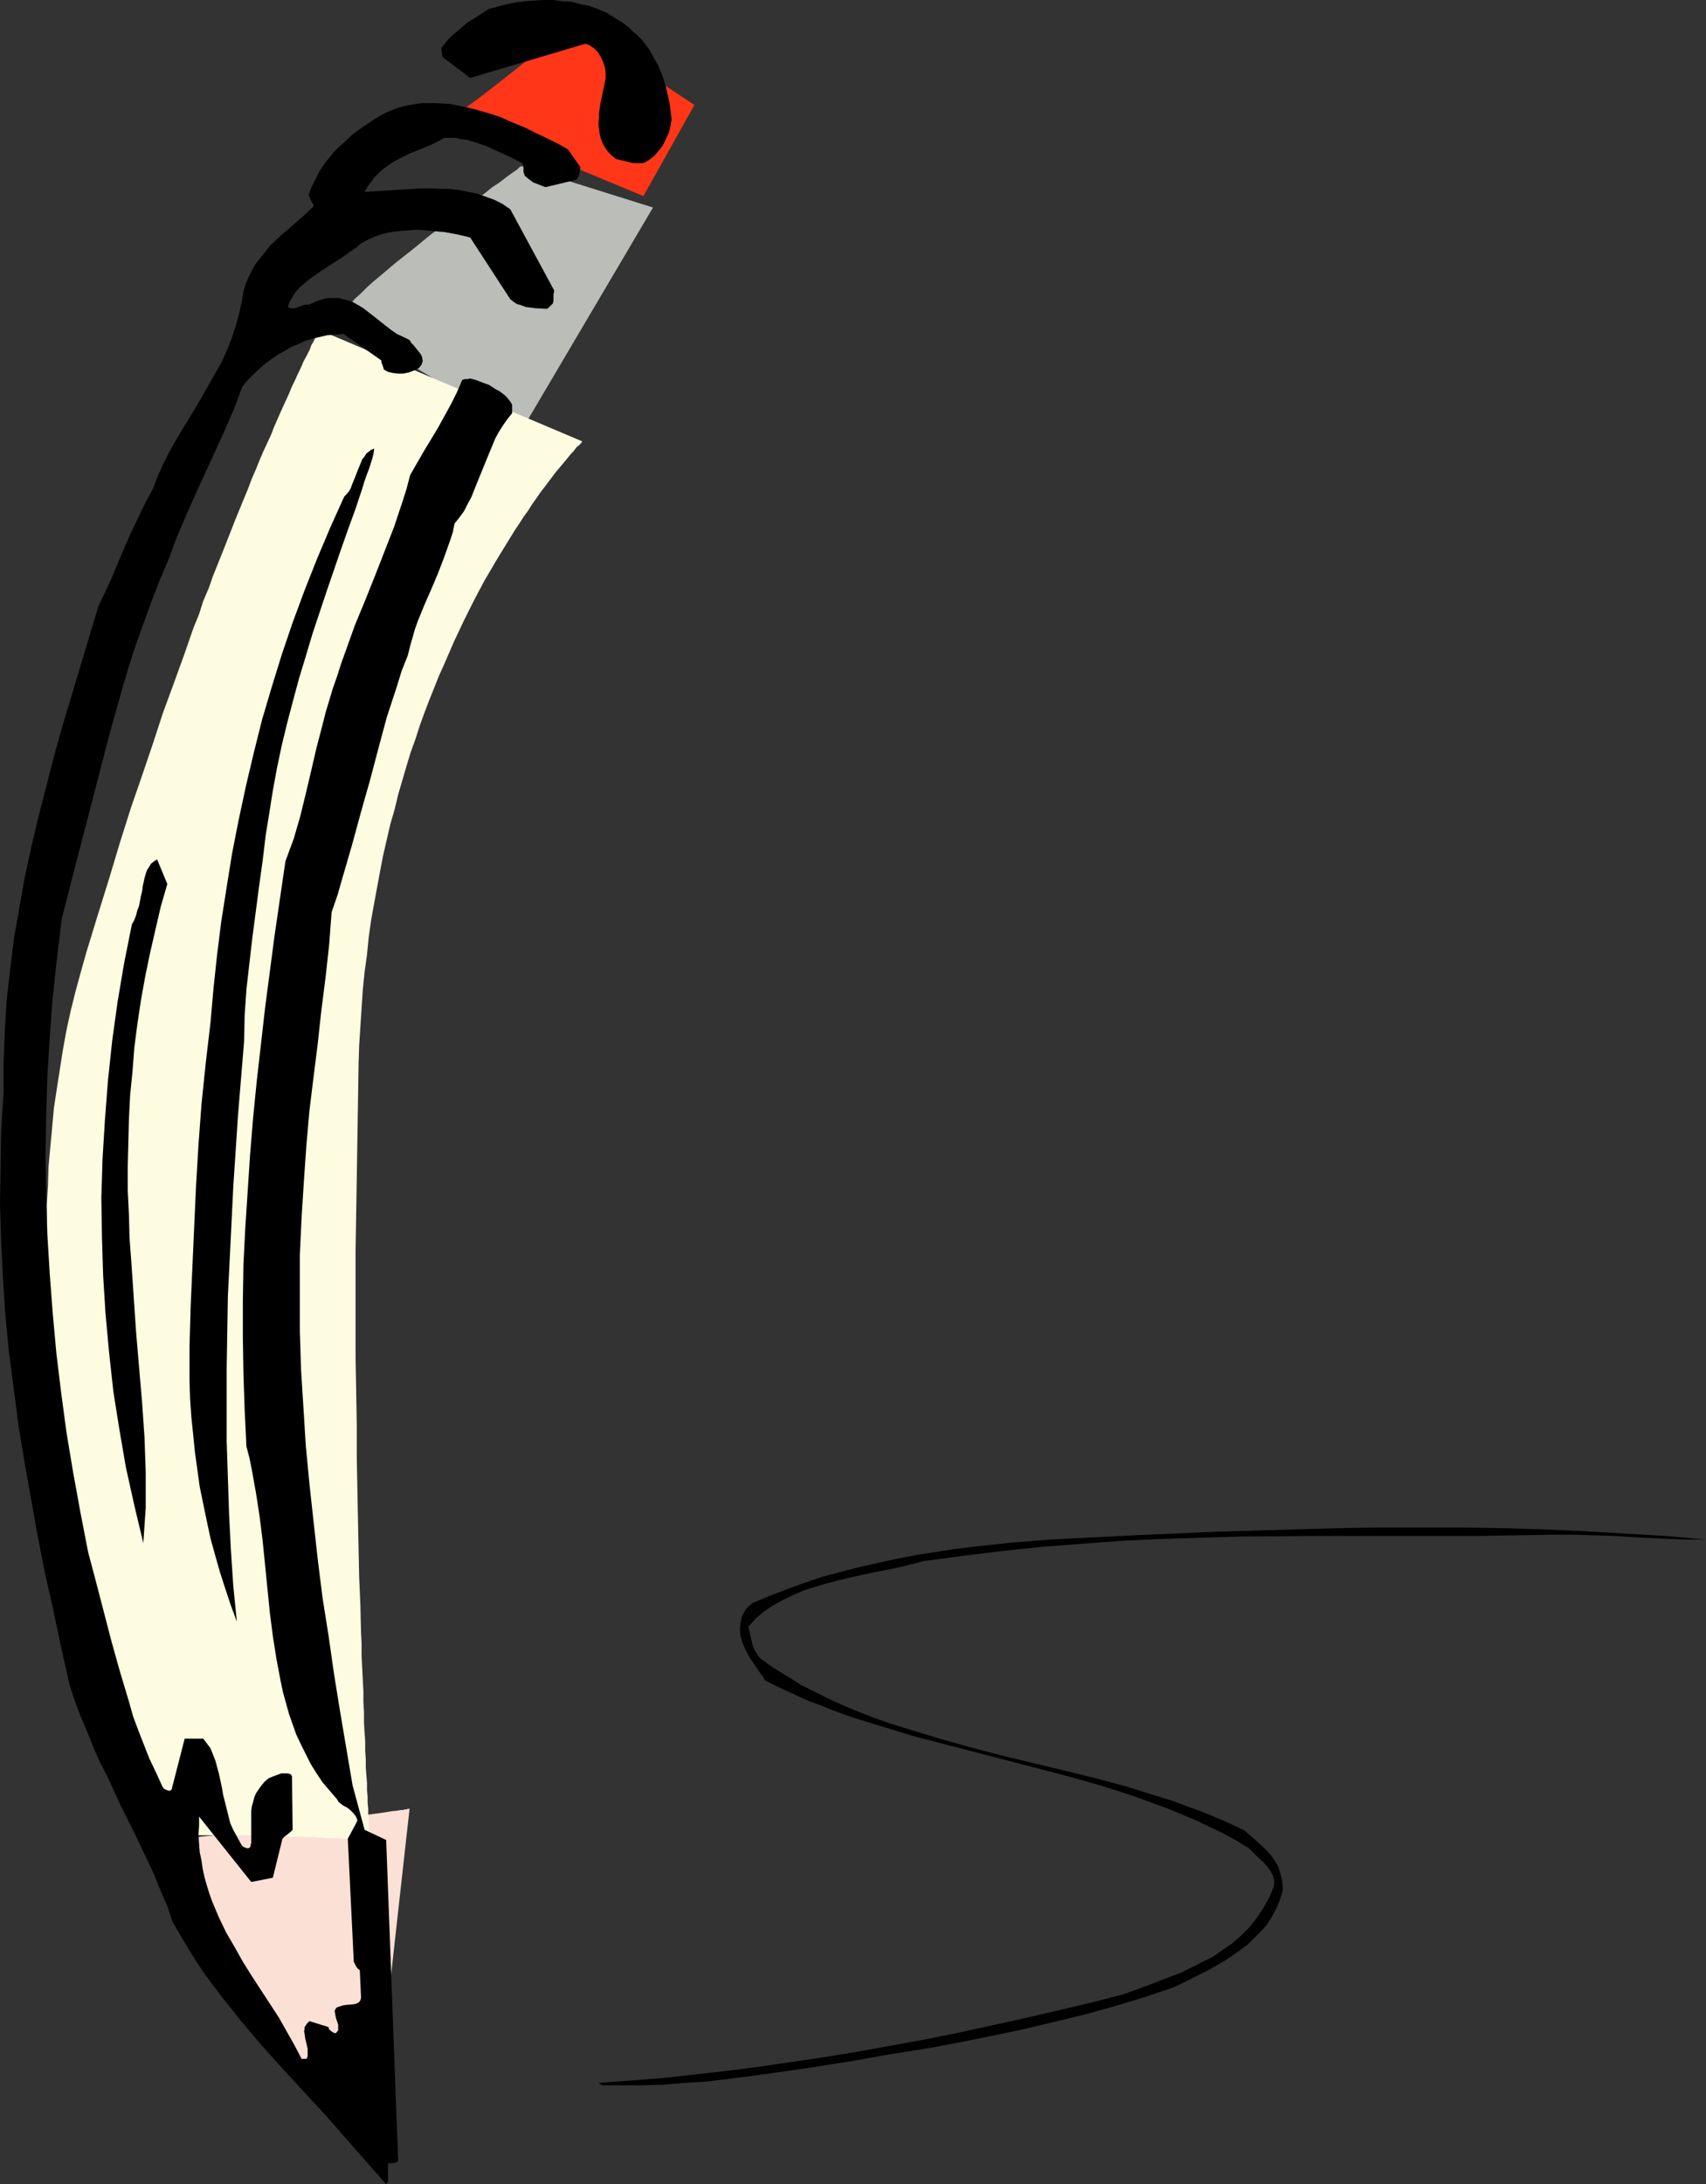
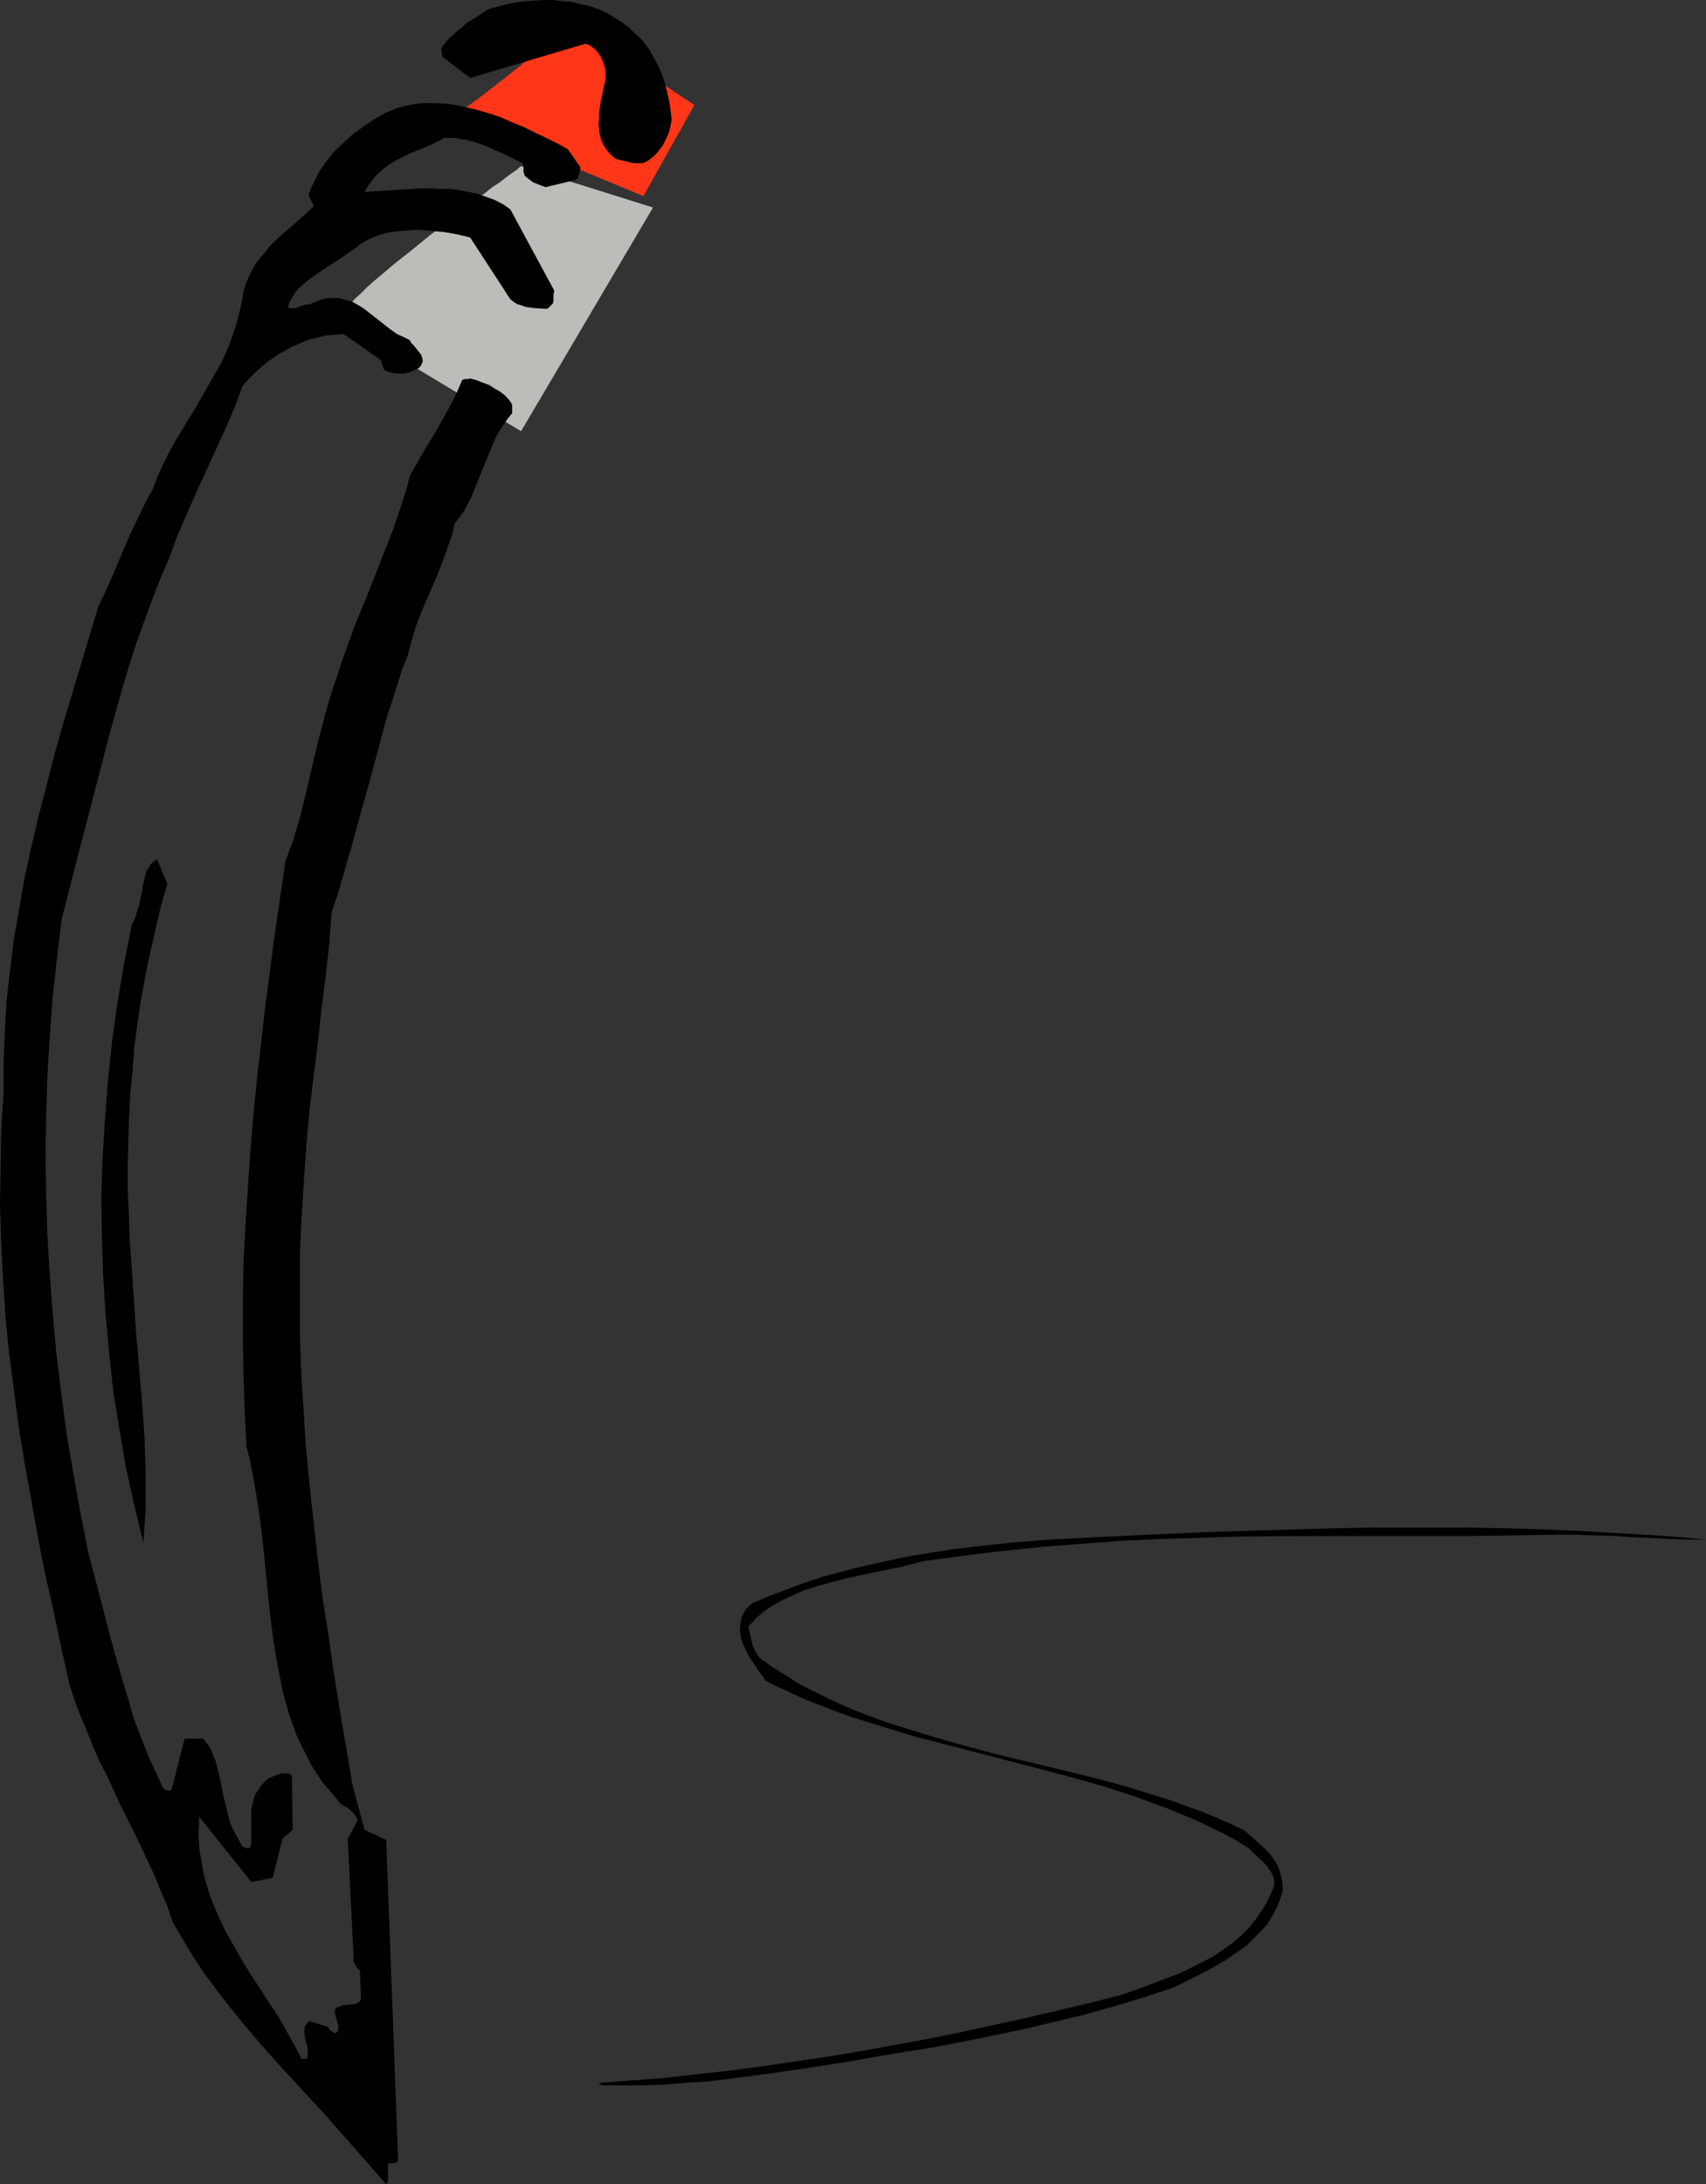
<svg xmlns="http://www.w3.org/2000/svg" xmlns:ns1="http://sodipodi.sourceforge.net/DTD/sodipodi-0.dtd" xmlns:ns2="http://www.inkscape.org/namespaces/inkscape" version="1.0" width="121.635mm" height="155.711mm" id="svg9" ns1:docname="Pencil - Drawing 2.wmf">
  <rect width="100%" height="100%" fill="#333333" stroke="none" />
  <ns1:namedview id="namedview9" pagecolor="#ffffff" bordercolor="#000000" borderopacity="0.25" ns2:showpageshadow="2" ns2:pageopacity="0.0" ns2:pagecheckerboard="0" ns2:deskcolor="#d1d1d1" ns2:document-units="mm" />
  <defs id="defs1">
    <pattern id="WMFhbasepattern" patternUnits="userSpaceOnUse" width="6" height="6" x="0" y="0" />
  </defs>
-   <path style="fill:#fbe0d6;fill-opacity:1;fill-rule:evenodd;stroke:none" d="m 39.428,495.6 60.273,87.582 10.665,-95.824 h -0.162 -0.162 -0.162 l -0.323,0.162 h -0.485 l -0.485,0.162 h -0.646 l -0.808,0.162 -1.616,0.162 -1.939,0.323 -2.262,0.323 -2.424,0.323 -2.585,0.323 -2.909,0.485 -3.07,0.485 -3.07,0.323 -6.464,0.97 -6.787,0.808 -6.787,0.97 -3.232,0.323 -3.07,0.485 -3.07,0.323 -3.07,0.323 -2.747,0.323 -2.585,0.323 -2.262,0.162 -2.101,0.162 -1.777,0.162 h -0.808 -2.262 -0.485 -0.162 l -0.162,-0.162 h -0.162 z" id="path1" />
  <path style="fill:#babdb8;fill-opacity:1;fill-rule:evenodd;stroke:none" d="M 90.975,86.451 140.421,116.184 175.971,55.911 140.421,44.761 v 0 l -0.162,0.162 h -0.162 l -0.162,0.162 -0.646,0.646 -0.97,0.646 -1.131,0.808 -1.293,0.97 -1.454,1.131 -1.777,1.131 -1.777,1.454 -1.939,1.454 -2.101,1.454 -2.101,1.778 -4.363,3.393 -4.686,3.555 -4.525,3.717 -4.525,3.555 -2.101,1.778 -2.101,1.778 -1.939,1.616 -1.777,1.616 -1.616,1.616 -1.454,1.293 -1.293,1.454 -1.293,1.131 -0.808,0.97 -0.646,0.97 -0.485,0.808 z" id="path2" />
  <path style="fill:#ff3617;fill-opacity:1;fill-rule:evenodd;stroke:none" d="m 121.354,31.187 52.032,21.653 13.735,-24.562 -32.964,-21.815 h -0.162 l -0.323,0.323 -0.323,0.323 -0.646,0.485 -0.808,0.646 -0.808,0.808 -0.97,0.646 -1.131,0.97 -1.131,0.97 -1.293,1.131 -2.909,2.101 -2.909,2.424 -3.07,2.424 -3.07,2.424 -2.909,2.262 -1.454,1.131 -1.293,0.97 -1.293,0.97 -1.131,0.808 -1.131,0.808 -0.97,0.808 -0.97,0.485 -0.646,0.485 -0.646,0.323 -0.485,0.162 h -0.162 z" id="path3" />
-   <path style="fill:#fdfce0;fill-opacity:1;fill-rule:evenodd;stroke:none" d="m 44.76,495.6 h -0.162 v -0.323 l -0.323,-0.485 -0.162,-0.646 -0.323,-0.808 -0.485,-0.97 -0.323,-1.131 -0.646,-1.293 -0.485,-1.454 -0.646,-1.778 -0.646,-1.778 -0.646,-1.939 -0.808,-2.101 -0.808,-2.262 -0.808,-2.424 -0.808,-2.424 -0.808,-2.747 -0.97,-2.747 -0.97,-2.909 -0.97,-3.07 -0.808,-3.07 -0.97,-3.393 -0.97,-3.393 -1.131,-3.393 -0.97,-3.717 -0.97,-3.717 -0.97,-3.717 -0.97,-4.04 -0.97,-3.878 -0.97,-4.201 -1.777,-8.403 -0.808,-4.363 -0.97,-4.363 -1.616,-9.049 -1.454,-9.372 -1.293,-9.695 -0.97,-9.695 -0.97,-10.019 -0.485,-10.18 -0.323,-5.171 v -5.171 -10.342 -5.171 l 0.323,-5.333 0.162,-5.171 0.485,-5.332 0.485,-5.171 0.485,-5.333 0.808,-5.332 0.808,-5.171 0.808,-5.171 0.97,-5.333 1.131,-5.171 1.293,-5.171 1.454,-5.333 1.454,-5.171 3.07,-10.019 3.07,-9.857 2.909,-9.695 2.909,-9.211 3.07,-8.888 2.909,-8.564 2.747,-8.403 2.909,-7.918 2.747,-7.595 2.585,-7.433 1.454,-3.555 1.131,-3.555 1.454,-3.393 1.131,-3.232 1.293,-3.232 1.293,-3.232 2.424,-6.14 1.131,-2.909 1.131,-2.747 1.131,-2.747 1.131,-2.747 0.97,-2.585 1.131,-2.585 0.97,-2.424 0.97,-2.262 1.131,-2.424 0.97,-2.101 0.808,-2.101 1.777,-4.04 0.808,-1.778 0.808,-1.778 0.808,-1.778 0.646,-1.616 0.808,-1.616 0.646,-1.454 0.646,-1.293 1.131,-2.585 0.646,-1.131 0.485,-0.97 0.485,-0.97 0.323,-0.97 0.485,-0.808 0.323,-0.646 0.323,-0.646 0.323,-0.646 0.162,-0.323 0.162,-0.323 0.162,-0.323 0.162,-0.323 v 0 -0.162 l 70.938,30.056 v 0.162 h -0.162 l -0.162,0.323 -0.323,0.323 -0.323,0.323 -0.485,0.323 -0.485,0.646 -0.485,0.646 -0.646,0.646 -0.646,0.808 -0.808,0.97 -0.808,0.97 -0.808,0.97 -0.97,1.131 -0.97,1.293 -0.97,1.293 -0.97,1.293 -1.131,1.454 -1.131,1.616 -1.131,1.616 -1.131,1.778 -1.293,1.778 -1.131,1.778 -1.293,1.939 -1.293,2.101 -1.293,2.101 -1.293,2.101 -1.454,2.424 -2.747,4.686 -2.747,5.171 -2.747,5.494 -2.747,5.817 -2.585,5.979 -1.454,3.232 -1.293,3.232 -1.293,3.232 -1.293,3.393 -1.293,3.555 -1.131,3.555 -1.293,3.555 -1.131,3.717 -1.131,3.878 -1.131,3.878 -0.97,4.04 -1.131,3.878 -0.97,4.201 -0.97,4.201 -0.808,4.201 -0.808,4.363 -0.808,4.363 -0.808,4.525 -0.646,4.525 -0.485,4.848 -0.646,4.686 -0.485,4.848 -0.323,4.848 -0.323,5.009 -0.323,5.009 -0.162,5.009 -0.162,10.342 -0.162,10.18 -0.162,10.18 -0.162,9.857 -0.162,9.857 v 28.602 l 0.162,9.211 0.162,9.049 v 8.726 l 0.162,8.564 0.162,8.241 0.162,7.918 0.162,7.595 0.323,7.433 0.162,7.11 0.162,3.393 v 3.232 l 0.162,3.232 0.162,3.232 0.162,3.07 v 2.909 l 0.162,2.747 v 2.909 l 0.162,2.585 0.162,2.424 v 2.585 l 0.162,2.262 v 2.262 l 0.162,2.101 0.162,1.939 v 1.939 l 0.162,1.778 v 1.616 l 0.162,1.616 v 1.454 l 0.162,1.293 v 1.131 0.97 l 0.162,0.97 v 0.646 0.646 0.485 l 0.162,0.485 v 0.162 h -0.323 -0.323 -0.808 -1.131 l -1.293,-0.162 h -1.454 -1.777 l -1.939,-0.162 H 88.551 l -2.101,-0.162 -2.424,-0.162 h -2.424 l -5.171,-0.162 -5.171,-0.162 -5.332,-0.162 h -5.009 -4.525 -2.101 -2.101 -1.777 l -1.616,0.162 -1.293,0.162 h -1.131 l -0.808,0.162 -0.646,0.323 -0.323,0.162 v 0.162 z" id="path4" />
  <path style="fill:#000000;fill-opacity:1;fill-rule:evenodd;stroke:none" d="m 104.549,587.707 v -4.201 -0.485 l 0.323,-0.162 h 0.323 0.485 l 0.808,-0.162 0.485,-0.162 0.323,-0.323 -3.232,-86.451 -5.817,-2.747 -3.232,-11.958 -3.393,-20.037 -1.616,-10.019 -1.454,-10.18 -1.616,-10.18 -1.293,-10.342 -1.131,-10.18 -1.131,-10.342 -0.97,-10.18 -0.646,-10.342 -0.646,-10.342 -0.323,-10.342 v -10.18 -10.342 l 0.485,-10.18 0.646,-10.18 0.646,-9.211 0.808,-9.211 1.131,-9.211 1.131,-9.049 0.485,-4.525 0.485,-4.363 1.131,-8.888 0.97,-8.888 0.646,-8.564 1.616,-4.686 1.293,-4.525 2.585,-8.888 2.424,-8.888 2.424,-8.564 2.262,-8.564 2.262,-8.403 2.747,-8.403 1.293,-4.201 1.616,-4.04 0.646,-2.585 0.646,-2.262 0.646,-2.262 0.808,-2.262 1.777,-4.363 1.777,-4.04 1.777,-4.201 1.616,-4.201 0.808,-2.262 0.808,-2.262 0.808,-2.424 0.485,-2.424 1.293,-1.616 1.293,-1.778 0.97,-1.939 0.97,-1.778 1.616,-4.04 3.232,-7.918 1.616,-3.878 0.97,-1.778 1.131,-1.778 1.131,-1.616 1.293,-1.616 V 109.074 l -0.323,-0.646 -0.485,-0.646 -0.97,-1.131 -1.454,-1.131 -1.454,-0.808 -1.454,-0.97 -1.777,-0.646 -1.616,-0.646 -1.777,-0.485 -0.646,0.162 h -0.808 l -0.323,0.162 h -0.323 l -1.454,3.393 -1.616,3.232 -3.555,6.464 -3.717,6.14 -3.717,6.464 -0.97,3.717 -1.131,3.555 -1.131,3.393 -1.131,3.393 -2.585,6.625 -2.585,6.625 -2.585,6.464 -2.747,6.625 -2.424,6.787 -1.293,3.555 -1.131,3.555 -1.131,3.232 -0.97,3.232 -0.97,3.232 -0.808,3.232 -1.616,6.14 -1.454,6.302 -1.454,6.14 -1.454,5.979 -1.777,6.14 -1.131,3.07 -1.131,3.07 -2.909,19.876 -1.293,9.857 -1.293,9.857 -1.131,10.019 -1.131,9.857 -0.97,9.857 -0.808,9.857 -0.646,9.857 -0.646,9.857 -0.485,9.695 -0.162,9.857 v 9.857 l 0.162,9.857 0.323,9.695 0.485,9.857 0.808,3.07 0.646,3.232 1.131,6.302 0.97,6.302 0.808,6.464 1.293,12.927 0.646,6.464 0.808,6.302 0.97,6.14 1.131,5.979 0.646,3.07 0.808,2.909 0.808,2.909 0.97,2.747 0.97,2.747 1.293,2.747 1.293,2.585 1.293,2.585 1.616,2.585 1.616,2.424 1.939,2.262 1.939,2.262 0.485,0.808 0.646,0.485 0.646,0.485 0.97,0.485 0.808,0.646 0.808,0.808 0.646,0.808 0.323,0.646 0.162,0.646 -2.585,4.848 1.616,33.126 0.323,0.646 0.323,0.646 0.485,0.646 0.485,0.323 0.323,7.11 v 0.485 l -0.162,0.485 -0.162,0.323 -0.323,0.323 -0.646,0.323 -0.808,0.162 -1.939,0.162 -0.97,0.162 -0.97,0.323 -0.485,0.162 -0.323,0.323 -0.162,0.323 -0.162,0.323 0.162,0.808 0.162,0.97 0.646,1.939 v 0.97 0.485 l -0.323,0.485 -0.323,0.323 h -0.323 l -0.323,-0.162 -0.323,-0.162 -0.808,-0.646 -0.162,-0.485 v -0.162 l -5.171,-1.616 -0.646,0.646 -0.323,0.485 -0.323,0.485 v 0.646 l -0.162,0.485 0.162,0.646 0.162,1.293 0.323,1.293 0.323,1.454 v 1.293 0.808 l -0.323,0.646 h -1.293 l -1.939,-3.717 -2.101,-3.717 -2.101,-3.717 -2.424,-3.717 -2.424,-3.717 -2.424,-3.717 -2.424,-3.878 -2.262,-4.04 -2.262,-3.878 -1.939,-4.04 -1.777,-4.201 -0.808,-2.262 -0.646,-2.101 -0.646,-2.262 -0.485,-2.262 -0.323,-2.262 -0.485,-2.262 -0.162,-2.262 -0.162,-2.424 0.162,-2.424 v -2.424 l 14.058,17.613 5.817,-1.131 2.585,-10.503 0.646,-0.646 0.646,-0.485 0.808,-0.646 0.646,-0.646 -0.162,-14.382 -0.162,-0.323 -0.323,-0.323 -0.646,-0.162 H 76.755 75.786 l -1.777,0.646 -0.808,0.323 -0.808,0.323 -1.131,0.97 -0.808,0.97 -0.808,1.131 -0.646,0.97 -0.485,1.131 -0.323,1.293 -0.323,1.131 -0.162,1.131 v 2.424 2.262 2.101 0.97 0.97 l -0.162,0.485 v 0.323 l -0.162,0.323 -0.162,0.162 -0.485,0.162 -0.485,-0.162 -0.485,-0.162 -0.485,-0.323 -0.323,-0.485 -0.162,-0.323 -0.97,-1.778 -0.97,-1.778 -0.808,-1.778 -0.485,-1.939 -0.97,-3.878 -0.485,-1.939 -0.323,-1.939 -0.808,-3.717 -0.485,-1.778 -0.485,-1.778 -0.646,-1.616 -0.646,-1.616 -0.97,-1.293 -0.97,-1.293 h -5.009 l -3.232,12.604 -0.162,0.485 v 0.323 l -0.162,0.323 -0.162,0.162 -0.485,0.162 -0.485,-0.162 -0.485,-0.162 -0.485,-0.323 -0.323,-0.485 -0.162,-0.323 -1.616,-3.555 -1.777,-3.717 -1.454,-3.717 -1.454,-3.717 -1.454,-3.878 -1.131,-4.04 -2.424,-8.08 -2.262,-8.08 -2.101,-8.08 -2.101,-8.08 -2.101,-7.918 -2.101,-10.827 -1.939,-10.665 -1.777,-10.665 -1.454,-10.827 -1.293,-10.665 -0.97,-10.665 -0.808,-10.665 -0.646,-10.665 -0.323,-10.665 -0.162,-10.665 0.162,-10.503 0.323,-10.665 0.646,-10.665 0.808,-10.665 1.131,-10.503 1.293,-10.665 3.232,-12.604 3.232,-12.443 3.232,-12.443 3.232,-12.443 3.393,-12.119 1.777,-5.979 1.939,-5.979 2.101,-5.817 2.101,-5.817 2.262,-5.817 2.424,-5.656 2.262,-6.14 2.585,-5.979 2.585,-5.817 2.585,-5.656 2.585,-5.656 2.585,-5.656 2.424,-5.656 2.101,-5.656 1.131,-1.454 1.293,-1.293 1.293,-1.293 1.454,-1.293 1.293,-1.131 1.616,-1.131 1.616,-1.131 1.777,-0.97 1.616,-0.97 1.939,-0.808 1.777,-0.808 1.939,-0.646 2.101,-0.485 2.101,-0.485 2.101,-0.162 2.262,-0.162 10.18,7.11 v 0.485 l 0.485,1.293 0.162,0.646 0.485,0.323 0.646,0.323 1.293,0.323 1.454,0.162 h 1.454 l 1.454,-0.323 1.293,-0.485 1.293,-0.646 0.485,-0.485 0.323,-0.485 0.162,-0.485 0.162,-0.485 -0.162,-0.97 -0.323,-0.808 -0.646,-0.808 -1.293,-1.616 -0.646,-0.646 -0.485,-0.808 -1.616,-0.808 -1.777,-0.808 -1.616,-1.131 -1.454,-1.131 -3.07,-2.424 -2.909,-2.262 -1.616,-0.97 -1.454,-0.808 -1.777,-0.485 -1.777,-0.485 H 90.49 89.521 88.551 l -0.97,0.162 -1.131,0.323 -0.97,0.323 -1.131,0.485 -1.131,0.485 h -0.97 l -0.97,0.323 -0.646,0.162 -0.646,0.323 -0.485,0.162 h -0.646 -0.646 l -0.646,-0.323 0.485,-1.454 0.808,-1.293 0.808,-1.293 0.97,-1.131 1.293,-1.131 1.131,-0.97 2.747,-1.939 2.909,-1.939 3.07,-1.939 2.747,-1.939 1.454,-0.97 1.293,-1.131 1.777,-0.97 1.777,-0.808 1.777,-0.646 1.939,-0.485 1.939,-0.323 1.777,-0.162 2.101,-0.162 1.939,-0.162 3.717,0.323 3.717,0.323 3.555,0.646 3.393,0.808 10.827,16.644 0.808,0.646 0.97,0.646 1.131,0.323 1.293,0.485 1.293,0.162 1.293,0.162 2.747,0.162 h 0.323 l 0.485,-0.323 0.485,-0.485 0.646,-0.646 0.162,-0.808 v -0.808 -0.808 l 0.162,-0.646 V 78.21 L 137.513,56.395 l -2.101,-1.454 -2.262,-1.131 -2.262,-0.808 -2.262,-0.808 -2.424,-0.485 -2.424,-0.485 -2.424,-0.323 h -2.585 l -2.424,-0.162 h -2.585 l -5.171,0.323 -5.171,0.323 -5.171,0.323 0.808,-1.454 0.97,-1.293 0.97,-1.293 1.131,-1.131 1.131,-0.97 1.293,-0.97 1.454,-0.97 1.454,-0.808 2.909,-1.454 3.232,-1.293 3.07,-1.293 3.07,-1.616 h 1.616 1.454 l 1.454,0.323 1.454,0.162 2.747,0.808 2.747,0.97 2.424,1.131 2.585,1.131 2.262,1.131 2.262,1.131 0.162,0.323 0.162,0.485 v 0.808 0.808 l 0.162,0.323 0.162,0.646 0.97,0.808 1.293,0.97 0.808,0.323 0.808,0.323 0.808,0.323 0.97,0.323 8.079,-1.939 0.162,-0.162 0.323,-0.162 0.162,-0.485 0.162,-0.323 0.323,-1.131 0.162,-1.131 -3.393,-4.848 -2.585,-1.454 -2.909,-1.454 -3.07,-1.454 -3.232,-1.616 -3.232,-1.293 -3.232,-1.454 -3.555,-1.131 -3.393,-0.97 -3.555,-0.808 -3.393,-0.646 -3.555,-0.162 h -1.616 -1.777 l -1.777,0.162 -1.616,0.323 -1.616,0.323 -1.777,0.485 -1.616,0.646 -1.616,0.646 -1.454,0.808 -1.616,0.97 -2.909,1.939 -2.909,2.101 -2.424,2.262 -2.424,2.262 -2.101,2.585 -1.939,2.747 -1.454,2.909 -0.808,1.616 -0.646,1.616 v 0.485 l 0.162,0.323 0.323,0.808 0.162,0.323 0.162,0.323 0.323,0.485 0.162,0.646 -2.747,2.585 -2.909,2.585 -3.07,2.585 -2.909,2.747 -1.293,1.616 -1.293,1.616 -1.293,1.616 -0.97,1.616 -0.97,1.939 -0.808,1.939 -0.646,2.101 -0.323,2.101 -0.808,3.717 -0.97,3.555 -1.131,3.393 -1.293,3.232 -1.454,3.232 -1.777,3.07 -3.393,5.979 -1.777,3.07 -1.777,2.909 -3.717,6.14 -1.616,2.909 -1.616,3.232 -1.454,3.232 -1.293,3.393 -2.101,3.878 -1.939,4.04 -1.939,4.04 -1.777,4.04 -3.393,8.08 -1.777,3.878 -1.777,3.717 -2.424,8.08 -2.424,8.08 -4.848,16.159 -2.262,8.08 -2.101,8.241 -2.101,8.08 -1.939,8.241 -1.777,8.241 -1.454,8.241 -1.454,8.241 -0.97,8.08 -0.97,8.403 -0.485,8.241 -0.323,8.241 v 8.241 L 0.323,304.438 0.162,314.456 0,324.475 l 0.323,10.019 0.485,10.019 0.646,10.019 0.97,9.857 1.293,9.857 1.293,10.019 1.616,9.857 1.777,9.857 1.777,10.019 1.939,9.857 2.262,10.019 2.101,10.019 2.262,10.019 1.454,4.525 1.616,4.201 1.777,4.201 1.616,4.04 1.777,4.04 1.939,3.717 3.555,7.756 3.717,7.433 3.717,7.756 1.777,3.878 1.616,4.04 1.777,4.04 1.454,4.363 2.101,3.555 2.101,3.555 2.101,3.393 2.262,3.393 2.424,3.232 2.424,3.232 5.171,6.464 5.332,6.302 5.656,6.302 5.817,6.302 5.817,6.302 16.321,18.583 z" id="path5" />
  <path style="fill:#000000;fill-opacity:1;fill-rule:evenodd;stroke:none" d="m 162.236,561.852 h 5.494 5.494 l 5.656,-0.162 5.494,-0.485 5.656,-0.323 5.494,-0.646 11.15,-1.454 11.15,-1.616 11.311,-1.778 10.988,-1.939 11.15,-1.778 8.403,-1.616 8.079,-1.616 8.403,-1.778 8.079,-1.939 8.079,-1.939 8.079,-2.262 8.079,-2.424 8.079,-2.747 4.525,-2.262 4.525,-2.262 4.525,-2.585 2.101,-1.454 2.101,-1.454 1.939,-1.454 1.777,-1.778 1.777,-1.778 1.616,-1.778 1.293,-2.101 1.131,-2.101 0.97,-2.262 0.808,-2.585 v -1.454 l -0.162,-1.454 -0.323,-1.293 -0.323,-1.131 -0.323,-1.131 -0.646,-1.131 -0.646,-0.97 -0.646,-0.97 -1.616,-1.778 -1.777,-1.616 -1.777,-1.616 -2.101,-1.778 -3.717,-1.778 -3.717,-1.616 -3.878,-1.616 -4.04,-1.454 -3.878,-1.454 -4.201,-1.293 -8.241,-2.585 -8.403,-2.262 -8.564,-2.101 -8.726,-2.101 -8.726,-2.101 -8.564,-2.262 -8.564,-2.424 -8.403,-2.585 -4.201,-1.293 -4.04,-1.454 -4.201,-1.616 -3.878,-1.616 -3.878,-1.778 -3.878,-1.939 -3.878,-1.939 -3.555,-2.262 -3.717,-2.262 -3.393,-2.424 -0.646,-0.646 -0.323,-0.485 -0.323,-0.646 -0.323,-0.323 -0.323,-0.808 -0.323,-0.808 -1.131,-5.009 0.97,-0.97 0.97,-1.131 2.262,-1.939 2.424,-1.616 2.585,-1.454 2.747,-1.293 2.909,-1.293 3.07,-0.97 3.232,-0.97 3.232,-0.808 3.232,-0.808 6.787,-1.454 6.464,-1.293 3.232,-0.808 3.07,-0.808 10.827,-1.454 10.665,-1.293 10.827,-1.131 10.665,-0.808 10.665,-0.808 10.665,-0.485 10.665,-0.323 10.665,-0.323 21.33,-0.162 h 21.168 21.168 l 20.845,-0.323 h 5.332 l 5.332,0.162 5.171,0.162 5.009,0.323 9.857,0.485 5.009,0.162 h 5.009 l -10.988,-0.97 -10.988,-0.646 -10.988,-0.646 -10.988,-0.485 -11.15,-0.323 -10.988,-0.162 h -10.988 -10.988 l -10.988,0.162 -11.15,0.323 -21.976,0.646 -22.138,0.97 -22.299,1.131 -10.342,0.808 -10.503,1.131 -5.171,0.646 -5.171,0.808 -5.171,0.808 -5.009,0.97 -5.171,1.131 -5.009,1.131 -5.009,1.293 -4.848,1.293 -4.848,1.616 -4.848,1.778 -4.686,1.778 -4.525,1.939 -0.646,0.485 -0.646,0.646 -0.485,0.485 -0.485,0.808 -0.323,0.646 -0.323,0.646 -0.323,1.616 -0.162,1.778 0.162,1.778 0.485,1.778 0.808,1.778 0.646,1.293 0.646,1.131 1.454,2.101 1.293,1.939 0.646,0.808 0.646,1.131 3.555,1.778 3.878,1.778 3.878,1.778 3.878,1.454 4.04,1.616 4.04,1.454 8.403,2.585 8.403,2.585 8.726,2.262 17.452,4.525 8.726,2.262 8.564,2.262 8.403,2.424 8.403,2.747 3.878,1.454 4.04,1.454 3.878,1.616 3.878,1.616 3.717,1.778 3.717,1.778 3.555,1.939 3.393,2.101 1.293,1.293 1.293,1.293 1.293,1.131 0.97,1.131 0.97,1.293 0.323,0.646 0.323,0.646 0.162,0.646 0.162,0.646 v 0.808 l -0.162,0.808 -0.646,1.616 -0.646,1.454 -0.808,1.454 -0.808,1.454 -1.777,2.585 -1.939,2.424 -2.262,2.262 -2.424,2.101 -2.585,1.778 -2.585,1.778 -2.909,1.454 -2.909,1.454 -2.909,1.454 -3.07,1.131 -6.302,2.424 -6.302,2.262 -8.887,2.262 -8.887,2.101 -9.049,2.101 -8.887,1.939 -8.887,1.939 -8.887,1.778 -8.887,1.616 -8.887,1.616 -8.887,1.454 -8.726,1.293 -8.887,1.293 -8.726,1.131 -8.726,0.97 -8.564,0.97 -8.726,0.646 -8.564,0.646 z" id="path6" />
-   <path style="fill:#000000;fill-opacity:1;fill-rule:evenodd;stroke:none" d="m 63.828,436.942 -0.97,-9.695 -0.646,-9.695 -0.485,-9.695 -0.323,-9.857 -0.323,-9.695 v -9.695 -9.857 l 0.162,-9.695 0.162,-9.857 0.485,-9.695 0.485,-9.857 0.485,-9.857 1.293,-19.553 1.616,-19.553 0.162,-7.272 0.485,-6.948 0.808,-7.11 0.808,-6.948 1.777,-13.574 0.97,-6.948 0.808,-6.787 0.97,-5.979 0.97,-6.14 1.131,-6.14 1.293,-6.14 1.454,-5.979 1.616,-6.14 1.616,-5.979 1.777,-5.817 1.777,-5.979 3.878,-11.635 1.939,-5.656 1.939,-5.656 1.939,-5.494 1.939,-5.332 1.777,-5.333 0.485,-1.616 0.485,-1.454 0.97,-2.585 0.808,-2.585 0.323,-1.293 0.162,-1.293 -0.808,0.323 -0.646,0.485 -0.646,0.485 -0.485,0.808 -0.646,0.808 -0.323,0.808 -0.808,1.939 -0.808,2.101 -0.808,1.939 -0.323,0.97 -0.485,0.808 -0.646,0.808 -0.646,0.646 -3.717,8.241 -3.555,8.403 -3.393,8.564 -3.232,8.726 -2.909,8.564 -2.747,8.888 -2.585,8.726 -2.262,9.049 -2.101,8.888 -1.939,9.049 -1.777,9.049 -1.454,9.049 -1.454,9.211 -1.131,9.049 -0.97,9.049 -0.808,9.211 -0.646,5.494 -0.646,5.494 -1.131,10.988 -0.808,10.827 -0.646,10.827 -0.485,10.665 -0.485,10.827 -0.485,10.988 -0.323,11.15 v 4.686 4.686 l 0.162,4.848 0.323,4.686 0.485,4.686 0.485,4.848 0.646,4.686 0.646,4.686 0.97,4.686 0.97,4.686 0.97,4.525 1.293,4.686 1.293,4.525 1.454,4.525 1.454,4.363 z" id="path7" />
  <path style="fill:#000000;fill-opacity:1;fill-rule:evenodd;stroke:none" d="m 38.62,415.774 0.323,-4.848 0.323,-4.686 v -4.686 -4.848 l -0.323,-9.372 -0.646,-9.372 -1.616,-18.906 -0.646,-9.534 -0.646,-9.534 -0.485,-6.464 -0.162,-6.302 -0.323,-6.464 v -6.464 l 0.162,-6.464 0.162,-6.302 0.323,-6.464 0.646,-6.464 0.485,-6.302 0.808,-6.302 0.97,-6.464 1.131,-6.302 1.293,-6.302 1.454,-6.302 1.454,-6.302 1.777,-6.14 -2.747,-6.625 -0.808,0.485 -0.808,0.646 -0.485,0.808 -0.646,0.97 -0.323,0.97 -0.323,1.131 -0.485,2.262 -0.162,1.293 -0.323,1.293 -0.485,2.585 -0.485,1.293 -0.323,1.293 -0.485,1.293 -0.646,1.131 -2.101,10.503 -1.777,10.503 -1.454,10.503 -1.131,10.665 -0.808,10.503 -0.646,10.503 -0.323,10.503 0.162,10.503 0.323,10.503 0.646,10.342 0.97,10.503 1.131,10.342 1.616,10.18 1.777,10.342 2.262,10.18 z" id="path8" />
  <path style="fill:#000000;fill-opacity:1;fill-rule:evenodd;stroke:none" d="m 170.639,43.953 h 2.585 l 0.808,-0.323 0.808,-0.485 1.454,-1.131 1.131,-1.293 1.131,-1.454 0.808,-1.616 0.808,-1.778 0.485,-1.778 0.323,-1.939 -0.485,-4.04 -0.808,-3.717 -0.485,-1.778 -0.485,-1.616 -1.293,-3.232 -0.808,-1.454 -0.808,-1.454 -0.808,-1.454 -0.97,-1.293 -0.97,-1.293 -1.131,-1.131 -1.293,-1.131 -1.131,-1.131 -1.939,-1.454 -2.101,-1.293 L 163.367,3.393 161.105,2.424 158.843,1.616 156.419,1.131 153.995,0.485 151.571,0.323 149.147,0 h -2.585 l -2.585,0.162 -2.424,0.162 -2.585,0.323 -2.424,0.485 -2.424,0.646 -2.424,0.646 -3.717,2.424 -1.939,1.131 -1.616,1.454 -1.616,1.293 -1.454,1.293 -1.293,1.454 -1.131,1.454 v 0.485 l 0.162,0.646 v 0.646 l 0.162,0.646 7.433,5.656 31.025,-9.211 0.646,0.162 0.646,0.323 0.485,0.323 0.646,0.485 0.97,0.97 0.808,1.293 0.646,1.454 0.485,1.454 0.162,1.454 v 1.454 l -0.646,3.07 -0.646,3.07 -0.485,3.07 v 1.454 l -0.162,1.454 0.162,1.454 0.162,1.293 0.323,1.293 0.485,1.293 0.646,1.131 0.808,1.131 0.97,0.97 1.131,0.97 z" id="path9" />
</svg>